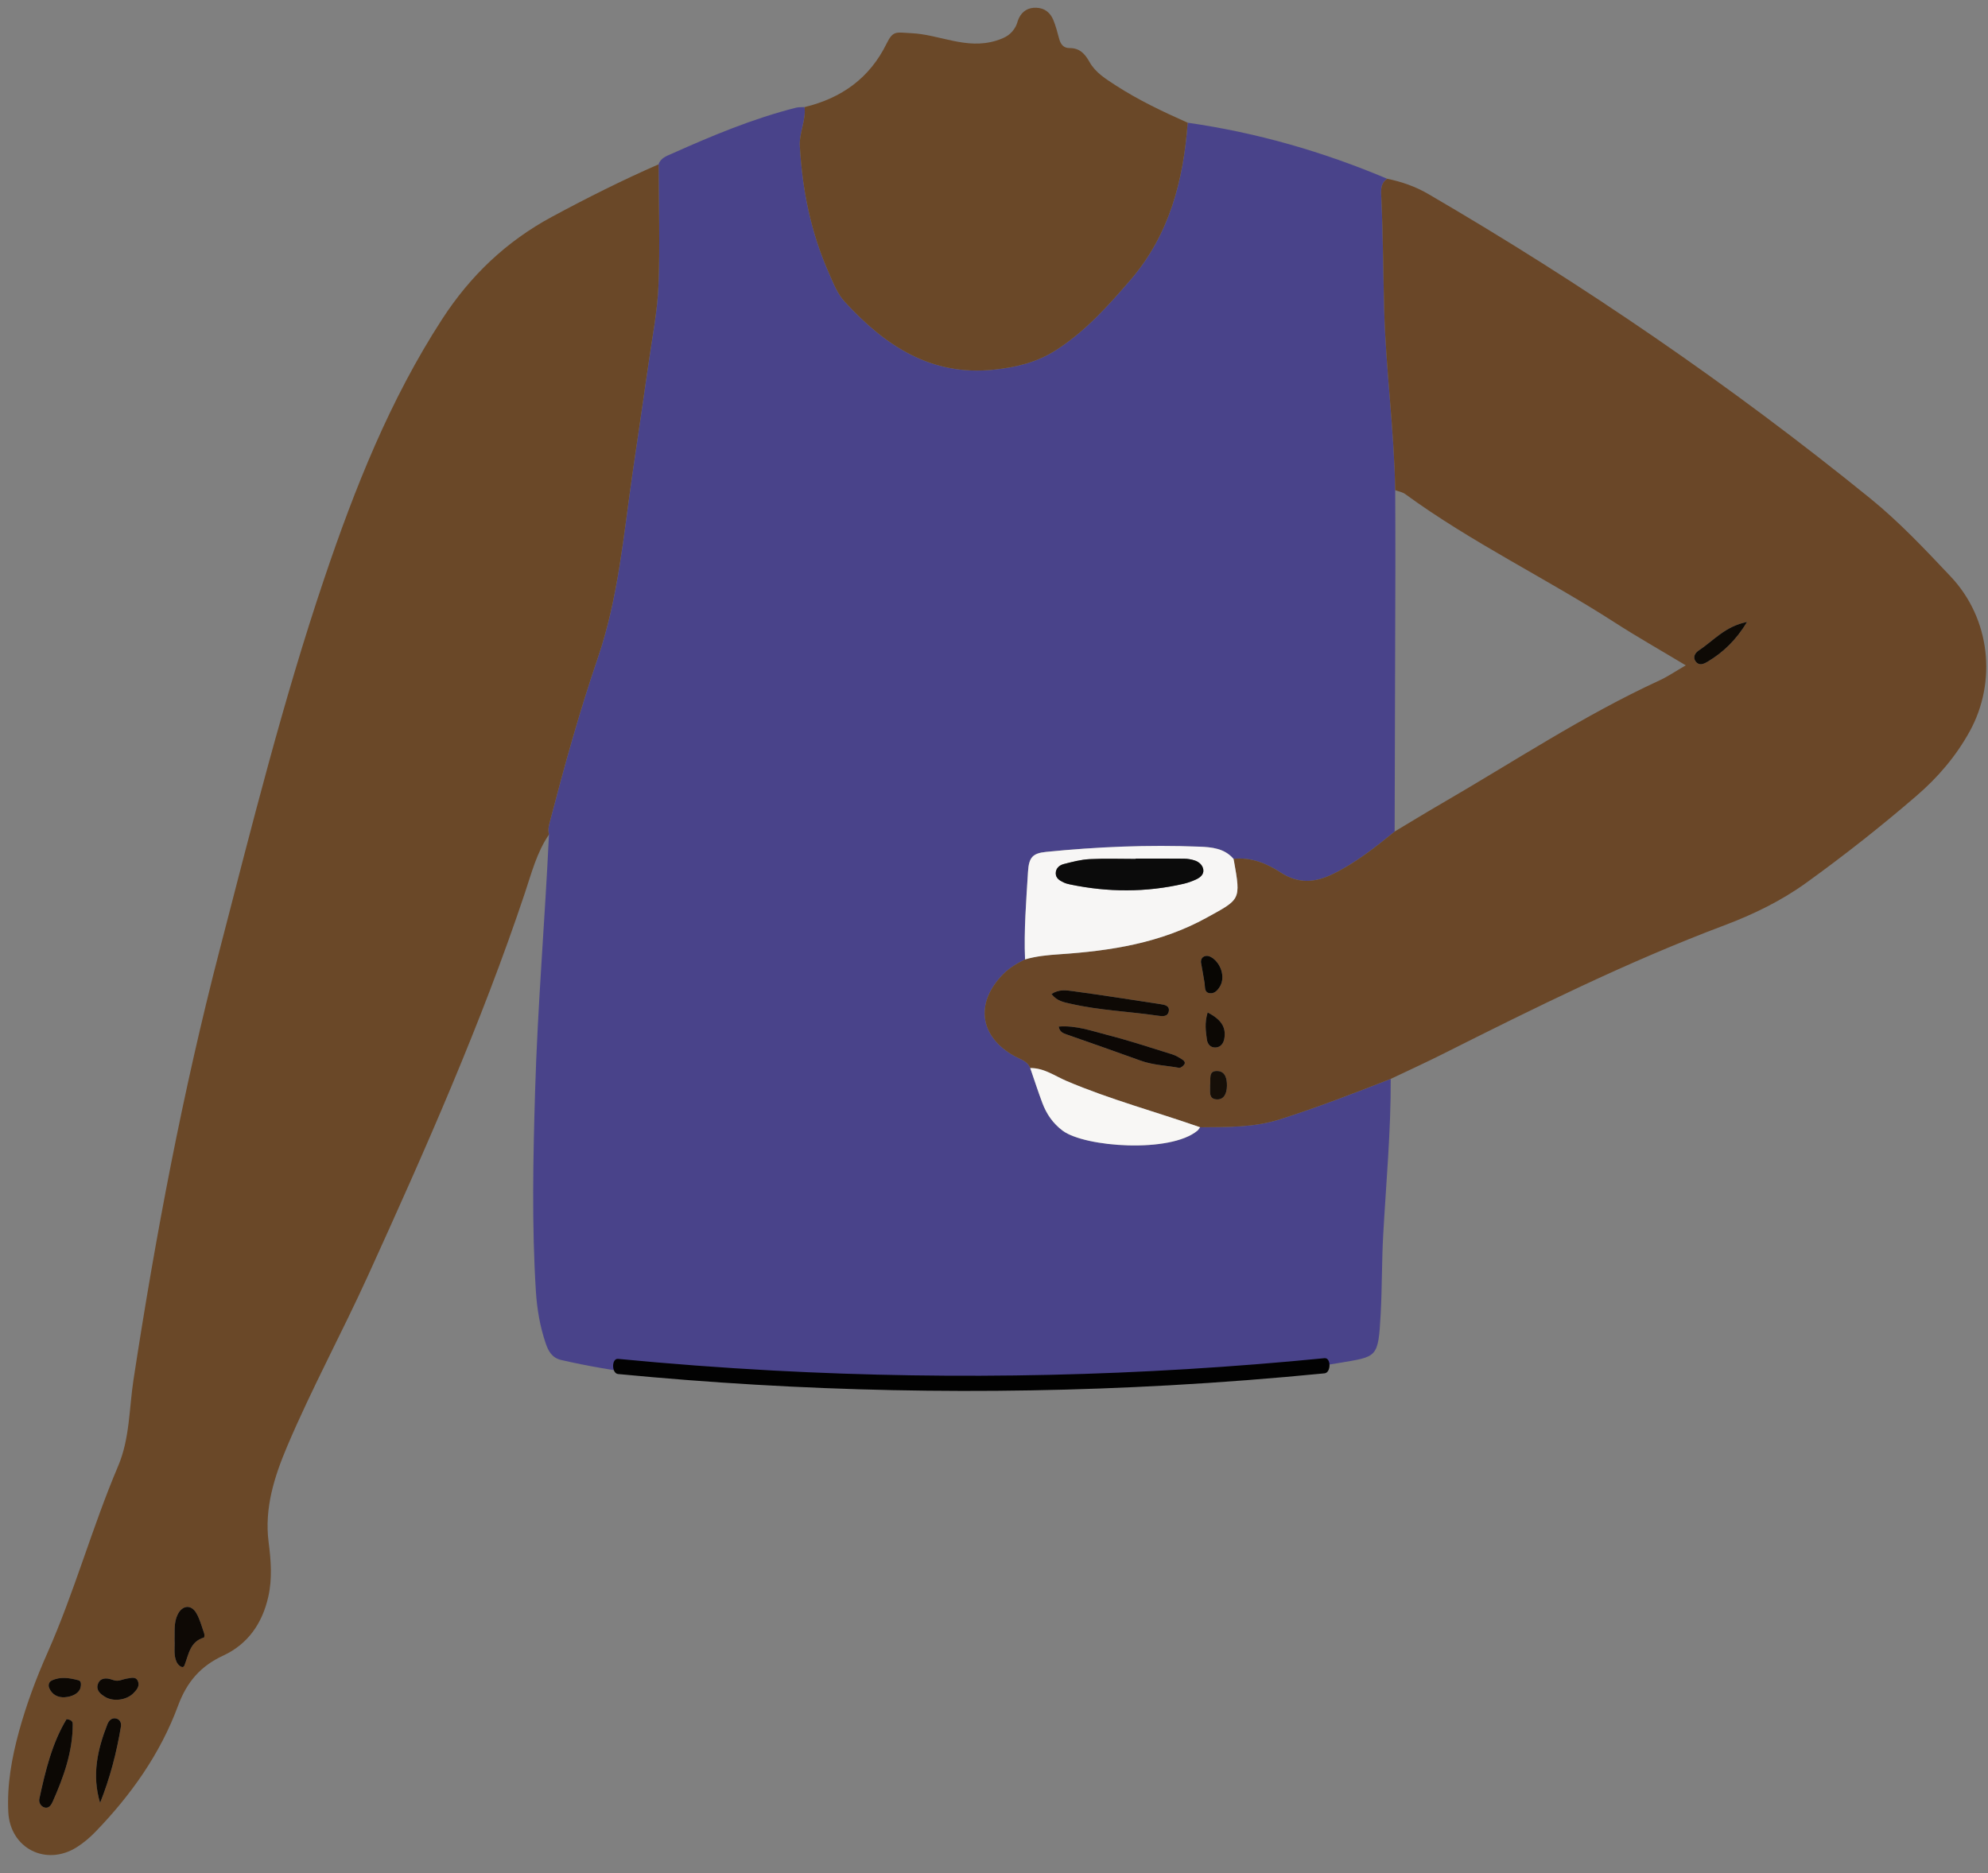
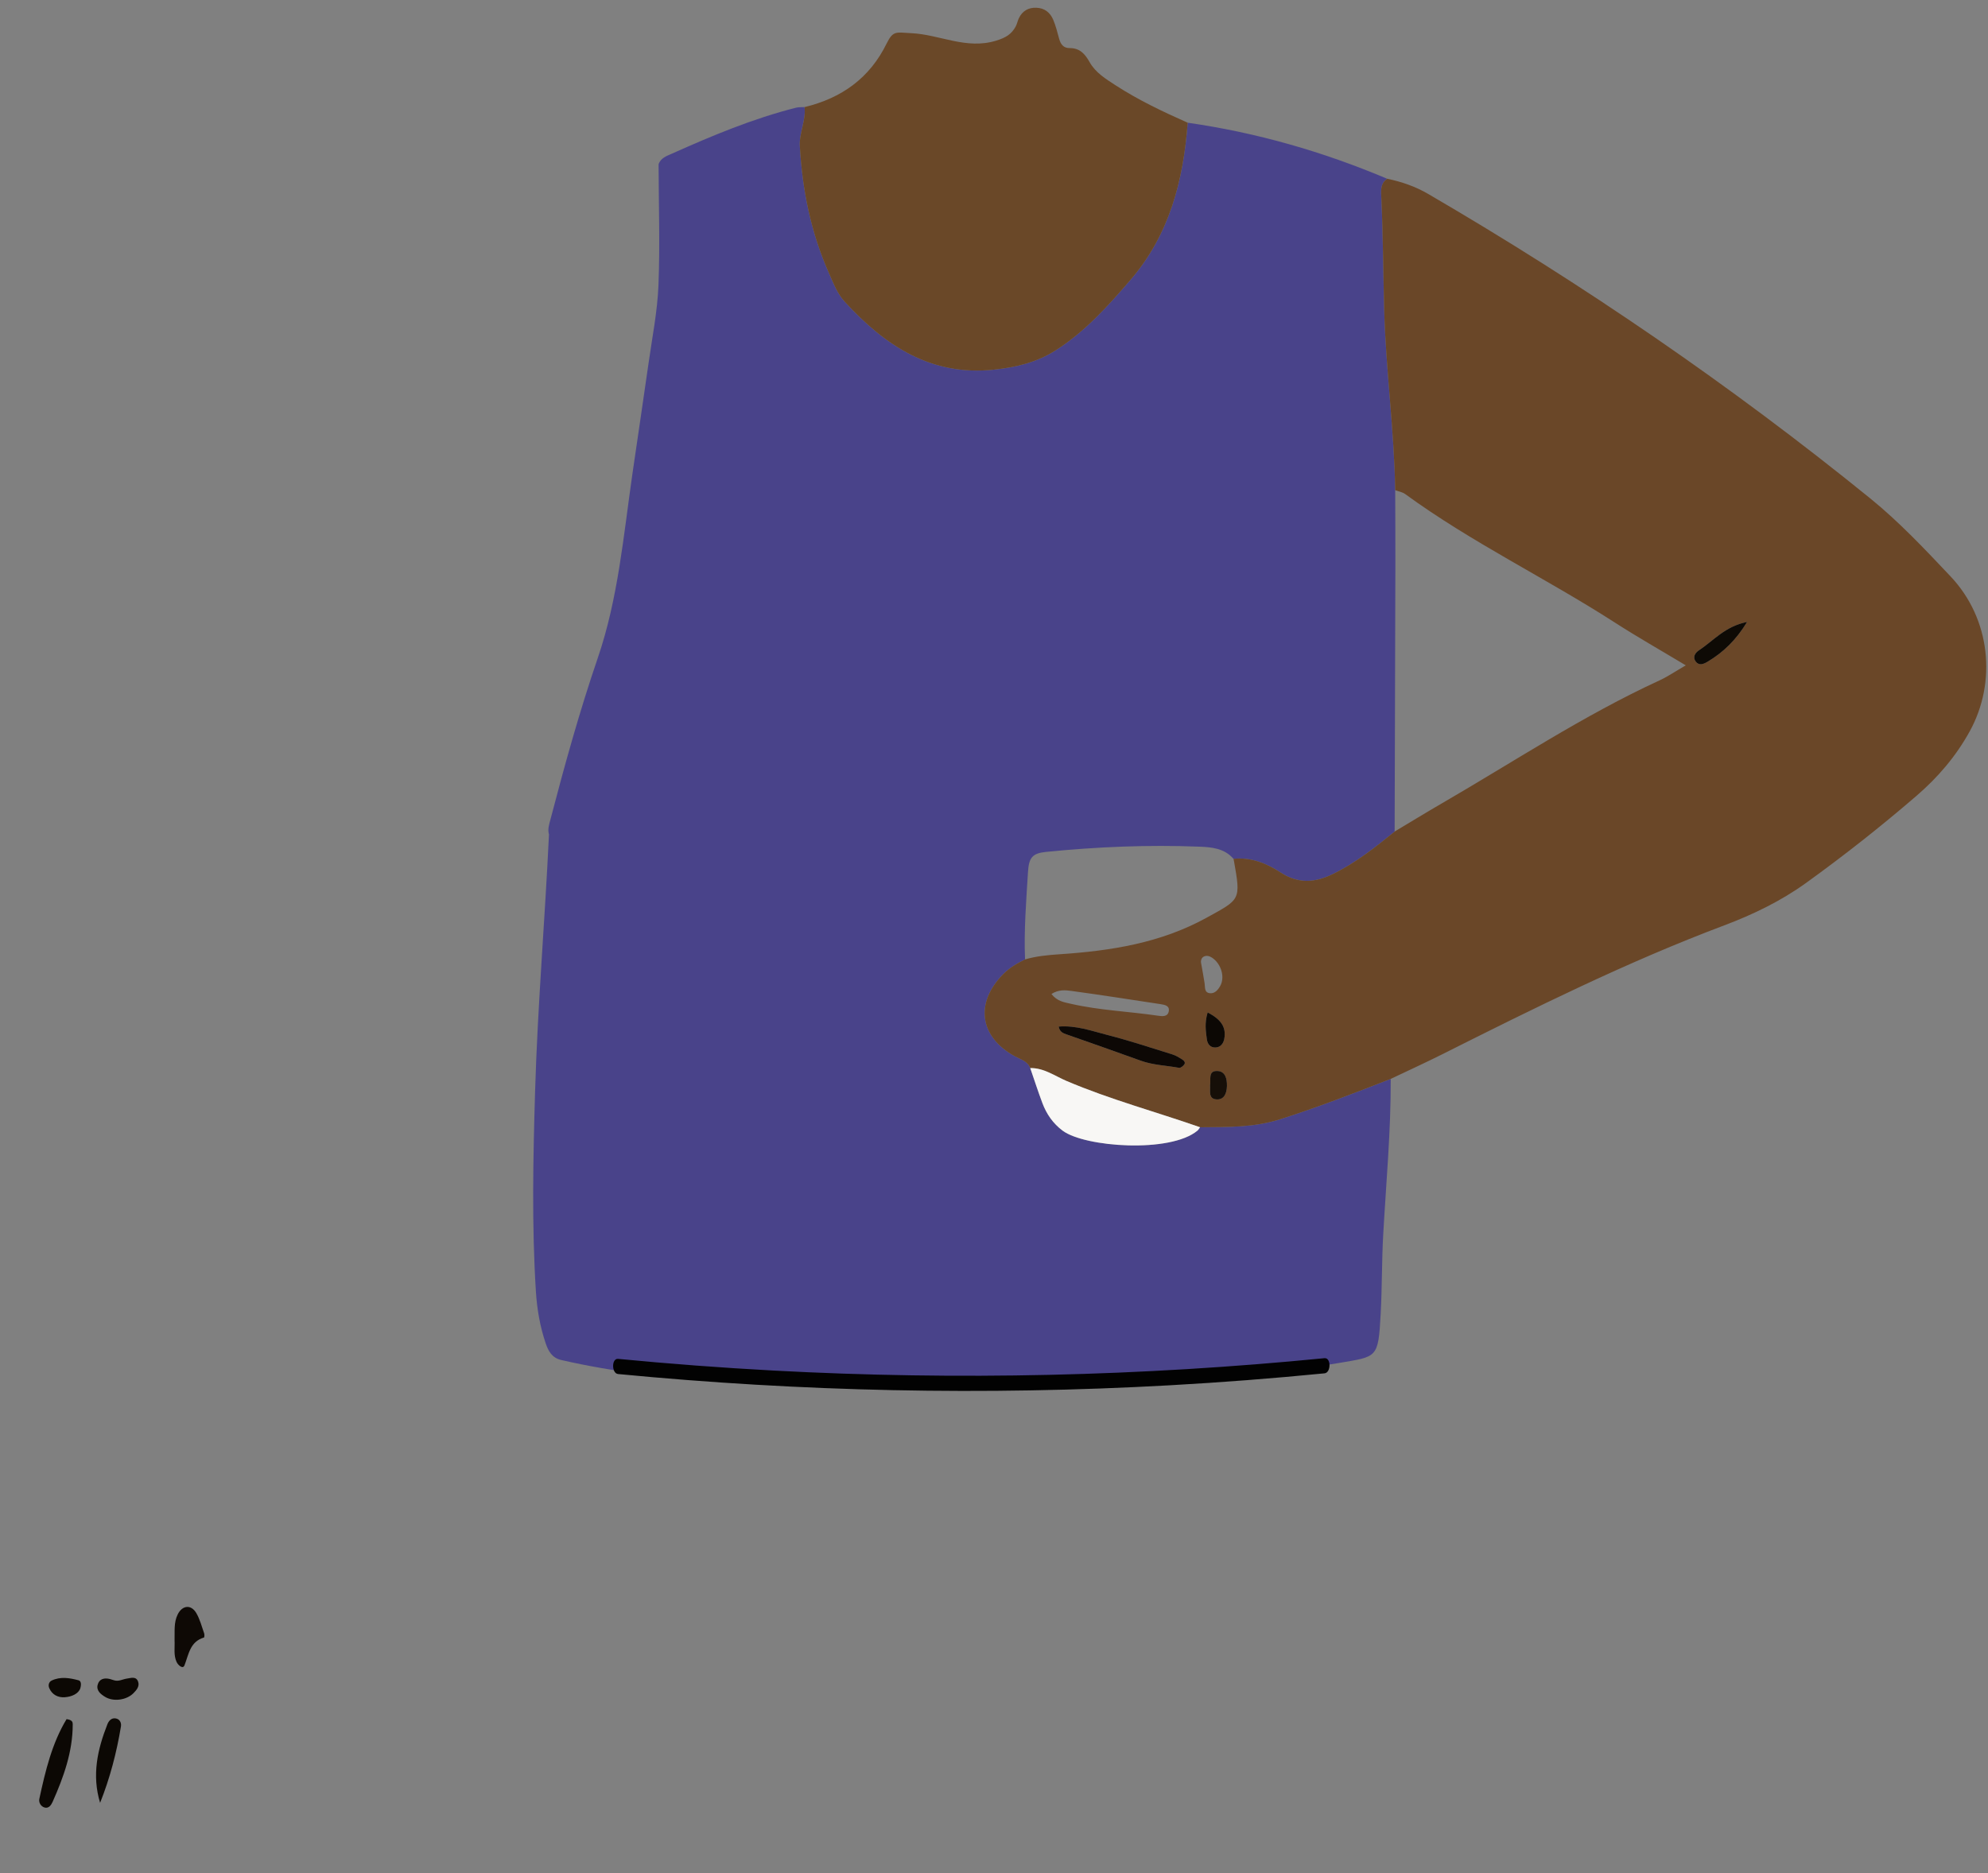
<svg xmlns="http://www.w3.org/2000/svg" width="216.652px" height="204.185px" viewBox="161.121 115.775 216.652 204.185" fill="none">
  <rect x="161.121" y="115.775" width="216.652" height="204.185" fill="#808080" stroke="none" />
  <g id="Upper Body/Holding Coffee 1">
    <g id="Upper ">
      <path id="311:11963" fill-rule="evenodd" clip-rule="evenodd" d="M290.557 129.153C298.073 130.227 305.306 132.308 312.294 135.26C311.499 135.812 311.628 136.655 311.663 137.43C311.845 141.464 311.862 145.51 311.971 149.538C312.15 156.118 313.063 162.635 313.17 169.206C313.177 171.987 313.196 174.768 313.189 177.549C313.166 187.173 313.135 196.797 313.108 206.422C310.964 208.164 308.805 209.881 306.294 211.09C304.391 212.006 302.59 212.123 300.697 210.889C299.174 209.897 297.464 209.191 295.544 209.396C294.562 208.24 293.153 208.121 291.828 208.069C286.251 207.85 280.682 208.084 275.13 208.638C273.656 208.785 273.247 209.236 273.152 210.815C272.958 213.992 272.699 217.169 272.831 220.358C271.976 220.784 271.161 221.247 270.469 221.943C267.333 225.095 267.851 228.814 271.744 230.933C272.359 231.268 273.106 231.443 273.396 232.205C273.833 233.473 274.245 234.75 274.716 236.006C275.169 237.216 275.878 238.248 276.939 239.035C279.353 240.826 288.65 241.499 291.616 239.026C291.733 238.928 291.809 238.78 291.905 238.655C294.835 238.627 297.735 238.704 300.622 237.786C304.709 236.486 308.695 234.942 312.681 233.385C312.706 239.065 312.178 244.716 311.862 250.38C311.702 253.25 311.744 256.132 311.587 259.003C311.321 263.902 311.211 263.632 306.994 264.359C304.316 264.82 301.614 265.086 298.901 265.249C290.689 265.741 282.518 266.893 274.283 266.956C262.778 267.043 251.263 267.265 239.778 266.415C233.907 265.98 228.035 265.356 222.271 264.024C221.245 263.787 220.858 263 220.582 262.184C219.967 260.362 219.643 258.467 219.523 256.548C219.065 249.282 219.221 242.013 219.435 234.742C219.71 225.397 220.509 216.081 220.948 206.745C220.789 206.179 220.964 205.656 221.107 205.11C222.655 199.182 224.286 193.291 226.274 187.48C228.491 180.998 229.073 174.136 230.049 167.38C230.628 163.376 231.233 159.376 231.8 155.37C232.2 152.541 232.767 149.715 232.88 146.872C233.055 142.485 232.905 138.084 232.893 133.689C233.117 132.995 233.76 132.787 234.32 132.537C238.726 130.566 243.175 128.702 247.871 127.515C248.168 127.44 248.491 127.469 248.802 127.45C248.969 128.905 248.206 130.238 248.287 131.698C248.554 136.498 249.5 141.139 251.454 145.543C251.936 146.628 252.362 147.778 253.182 148.671C257.554 153.437 262.569 156.804 269.45 156.07C271.84 155.815 274.105 155.286 276.191 153.951C279.395 151.901 281.858 149.146 284.312 146.297C288.586 141.336 290.078 135.45 290.557 129.153" fill="#49438A" />
      <g id="Group 89">
-         <path id="311:11965" fill-rule="evenodd" clip-rule="evenodd" d="M169.874 299.809C170.029 299.253 169.892 298.997 169.689 298.943C168.713 298.684 167.713 298.51 166.75 298.97C166.457 299.11 166.35 299.459 166.483 299.781C166.792 300.527 167.46 300.838 168.175 300.789C168.962 300.736 169.683 300.393 169.874 299.809M173.555 298.942C173.403 298.895 173.253 298.842 173.099 298.803C172.479 298.646 171.927 298.788 171.762 299.435C171.599 300.068 172.1 300.46 172.581 300.753C173.486 301.302 174.918 301.103 175.666 300.345C176.005 300.001 176.352 299.598 176.171 299.089C175.953 298.476 175.395 298.694 174.95 298.755C174.486 298.82 174.051 299.098 173.555 298.942M180.144 294.575C180.188 295.367 180.019 296.186 180.364 296.94C180.527 297.297 181.05 297.757 181.222 297.319C181.695 296.11 181.814 294.736 183.347 294.278C183.398 294.263 183.417 293.965 183.369 293.828C183.104 293.078 182.908 292.282 182.51 291.608C181.945 290.651 180.992 290.753 180.492 291.748C180.041 292.647 180.178 293.622 180.144 294.575M172.03 312.3C173.104 309.605 173.83 306.825 174.301 303.978C174.37 303.561 174.167 303.158 173.707 303.093C173.263 303.029 172.973 303.357 172.822 303.741C171.747 306.478 171.112 309.273 172.03 312.3M168.375 303.176C166.792 305.789 166.064 308.816 165.407 311.864C165.32 312.267 165.574 312.696 165.977 312.809C166.426 312.936 166.696 312.551 166.858 312.185C168.051 309.494 169.044 306.746 169.046 303.746C169.047 303.529 169.021 303.259 168.375 303.176M232.893 133.689C232.905 138.084 233.055 142.485 232.88 146.872C232.767 149.715 232.199 152.541 231.799 155.371C231.233 159.376 230.627 163.376 230.049 167.38C229.072 174.136 228.491 180.998 226.273 187.48C224.286 193.291 222.654 199.182 221.107 205.11C220.964 205.656 220.789 206.18 220.948 206.746C219.624 208.682 219.051 210.94 218.324 213.115C213.553 227.384 207.46 241.117 201.245 254.786C198.404 261.034 195.115 267.084 192.429 273.412C191.014 276.743 189.921 280.185 190.394 283.877C190.65 285.876 190.81 287.829 190.361 289.827C189.705 292.749 188.132 295.002 185.447 296.248C182.958 297.402 181.478 299.131 180.52 301.725C178.586 306.962 175.388 311.462 171.512 315.469C170.906 316.095 170.219 316.676 169.482 317.14C166.137 319.245 162.224 317.266 162.025 313.3C161.876 310.33 162.4 307.407 163.185 304.538C163.989 301.603 165.049 298.753 166.28 295.98C169.234 289.325 171.151 282.283 173.995 275.589C175.269 272.591 175.188 269.327 175.67 266.179C178.075 250.452 181.036 234.837 185.03 219.431C188.558 205.822 191.96 192.17 196.459 178.842C199.783 168.995 203.606 159.348 209.318 150.547C212.404 145.792 216.322 142.075 221.284 139.401C225.083 137.353 228.937 135.417 232.893 133.689" fill="#6A4828" />
-       </g>
+         </g>
      <path id="311:11972" fill-rule="evenodd" clip-rule="evenodd" d="M292.991 234.079C293.039 234.685 292.784 235.539 293.66 235.615C294.546 235.691 294.814 234.941 294.833 234.16C294.85 233.403 294.676 232.579 293.835 232.524C292.726 232.451 293.113 233.467 292.991 234.079M292.728 226.14C292.374 227.328 292.531 228.202 292.642 229.062C292.706 229.554 292.993 229.979 293.579 229.961C294.147 229.943 294.447 229.511 294.538 229.037C294.803 227.657 294.077 226.845 292.728 226.14M292.002 220.677C292.158 221.562 292.291 222.254 292.397 222.949C292.466 223.395 292.343 223.981 292.988 224.045C293.503 224.095 293.844 223.694 294.085 223.28C294.648 222.315 294.217 220.833 293.202 220.166C292.923 219.983 292.601 219.901 292.312 220.051C292.004 220.212 291.989 220.55 292.002 220.677M351.514 183.575C349.13 184.037 347.844 185.629 346.249 186.682C345.85 186.945 345.556 187.426 345.929 187.9C346.298 188.373 346.798 188.155 347.212 187.908C348.906 186.894 350.297 185.579 351.514 183.575M275.709 224.128C276.33 224.929 277.08 225.027 277.843 225.201C280.96 225.914 284.154 226.03 287.304 226.494C287.763 226.561 288.367 226.643 288.49 226.031C288.62 225.39 288.031 225.301 287.566 225.23C284.342 224.739 281.118 224.235 277.887 223.795C277.234 223.706 276.499 223.623 275.709 224.128M276.499 227.68C276.599 228.262 276.967 228.398 277.343 228.531C280.037 229.48 282.737 230.416 285.422 231.392C286.782 231.887 288.22 231.919 289.619 232.177C289.782 232.206 290.049 231.995 290.174 231.825C290.355 231.58 290.135 231.374 289.944 231.256C289.609 231.047 289.262 230.83 288.89 230.715C286.543 229.987 284.205 229.211 281.826 228.6C280.102 228.158 278.382 227.527 276.499 227.68M312.68 233.385C308.694 234.942 304.709 236.486 300.622 237.786C297.734 238.704 294.835 238.626 291.904 238.655C287.054 236.958 282.08 235.626 277.338 233.604C276.062 233.06 274.883 232.177 273.395 232.205C273.105 231.442 272.358 231.267 271.743 230.933C267.85 228.814 267.333 225.095 270.469 221.943C271.16 221.247 271.975 220.784 272.831 220.358C274.057 220.001 275.318 219.883 276.587 219.798C282.166 219.425 287.598 218.582 292.617 215.813C296.288 213.788 296.365 213.928 295.597 209.627C295.584 209.549 295.561 209.473 295.544 209.395C297.464 209.19 299.174 209.896 300.696 210.889C302.59 212.123 304.39 212.005 306.294 211.089C308.804 209.881 310.964 208.164 313.107 206.421C314.814 205.401 316.51 204.36 318.23 203.363C326.094 198.808 333.678 193.762 341.962 189.95C342.876 189.529 343.718 188.95 344.837 188.303C342.104 186.659 339.559 185.217 337.104 183.636C329.595 178.8 321.501 174.917 314.264 169.635C313.959 169.412 313.538 169.346 313.17 169.206C313.062 162.635 312.149 156.118 311.97 149.537C311.861 145.51 311.845 141.463 311.663 137.43C311.628 136.655 311.499 135.812 312.294 135.26C313.871 135.582 315.378 136.108 316.769 136.919C333.657 146.764 349.742 157.775 364.927 170.094C368.106 172.674 370.899 175.648 373.7 178.615C378.032 183.204 378.767 190.085 375.771 195.515C374.278 198.22 372.314 200.514 370 202.51C366.123 205.855 362.102 209.025 357.949 212.02C355.207 213.996 352.177 215.463 349.029 216.648C338.461 220.624 328.371 225.639 318.3 230.699C316.445 231.631 314.554 232.492 312.68 233.385" fill="#6A4728" />
      <path id="311:11980" fill-rule="evenodd" clip-rule="evenodd" d="M290.557 129.153C290.078 135.45 288.586 141.336 284.312 146.297C281.858 149.146 279.395 151.901 276.191 153.951C274.105 155.286 271.84 155.815 269.45 156.07C262.569 156.804 257.554 153.437 253.182 148.671C252.362 147.778 251.936 146.628 251.454 145.543C249.5 141.139 248.554 136.498 248.287 131.698C248.206 130.238 248.969 128.905 248.802 127.45C252.821 126.475 255.891 124.31 257.749 120.513C258.463 119.053 258.817 119.321 260.409 119.39C263.507 119.525 266.422 121.219 269.699 120.202C270.744 119.877 271.348 119.507 271.81 118.665C271.961 118.388 272.015 118.06 272.151 117.773C272.535 116.97 273.182 116.585 274.074 116.62C274.977 116.655 275.578 117.155 275.907 117.943C276.181 118.601 276.359 119.303 276.545 119.996C276.707 120.598 277.017 121.02 277.684 121.016C278.794 121.009 279.36 121.644 279.873 122.558C280.51 123.694 281.635 124.385 282.712 125.083C285.196 126.692 287.86 127.954 290.557 129.153" fill="#6A4828" />
-       <path id="Fill 94" fill-rule="evenodd" clip-rule="evenodd" d="M284.89 209.37V209.405C283.214 209.405 281.535 209.343 279.863 209.429C278.919 209.477 277.978 209.728 277.055 209.963C276.584 210.083 276.175 210.421 276.176 210.973C276.176 211.531 276.631 211.776 277.069 211.982C277.282 212.082 277.519 212.141 277.751 212.189C281.871 213.046 285.99 213.064 290.099 212.118C290.562 212.011 291.02 211.847 291.452 211.649C291.9 211.445 292.33 211.11 292.258 210.577C292.193 210.092 291.799 209.732 291.327 209.575C290.955 209.452 290.549 209.383 290.158 209.379C288.402 209.359 286.646 209.37 284.89 209.37M295.544 209.395C295.562 209.473 295.584 209.549 295.598 209.627C296.366 213.928 296.288 213.788 292.618 215.813C287.599 218.582 282.166 219.425 276.587 219.798C275.319 219.883 274.058 220.001 272.831 220.358C272.699 217.169 272.958 213.992 273.152 210.814C273.247 209.236 273.656 208.785 275.13 208.638C280.682 208.084 286.251 207.85 291.828 208.069C293.153 208.12 294.562 208.24 295.544 209.395" fill="#F7F6F5" />
      <path id="Fill 96" fill-rule="evenodd" clip-rule="evenodd" d="M273.396 232.205C274.883 232.177 276.063 233.06 277.338 233.604C282.081 235.626 287.055 236.958 291.905 238.655C291.809 238.78 291.733 238.928 291.616 239.026C288.65 241.499 279.353 240.826 276.939 239.035C275.878 238.248 275.169 237.215 274.716 236.005C274.246 234.75 273.833 233.473 273.396 232.205" fill="#F8F7F5" />
      <path id="Fill 98" fill-rule="evenodd" clip-rule="evenodd" d="M168.376 303.176C169.022 303.259 169.048 303.529 169.047 303.746C169.045 306.746 168.052 309.494 166.859 312.186C166.697 312.551 166.427 312.937 165.978 312.81C165.575 312.697 165.321 312.267 165.408 311.864C166.065 308.817 166.793 305.789 168.376 303.176" fill="#0C0804" />
      <path id="Fill 100" fill-rule="evenodd" clip-rule="evenodd" d="M172.03 312.3C171.113 309.274 171.747 306.479 172.822 303.741C172.973 303.357 173.263 303.029 173.708 303.093C174.167 303.158 174.37 303.562 174.301 303.978C173.83 306.825 173.104 309.606 172.03 312.3" fill="#0C0804" />
      <path id="Fill 102" fill-rule="evenodd" clip-rule="evenodd" d="M180.145 294.575C180.178 293.622 180.041 292.647 180.493 291.749C180.992 290.754 181.946 290.652 182.51 291.608C182.908 292.283 183.105 293.078 183.37 293.828C183.418 293.965 183.398 294.263 183.348 294.278C181.815 294.737 181.696 296.111 181.222 297.319C181.051 297.757 180.528 297.298 180.364 296.94C180.019 296.186 180.188 295.367 180.145 294.575" fill="#0E0905" />
      <path id="Fill 104" fill-rule="evenodd" clip-rule="evenodd" d="M173.556 298.942C174.052 299.098 174.487 298.82 174.951 298.755C175.396 298.694 175.954 298.476 176.172 299.089C176.353 299.598 176.006 300.002 175.666 300.345C174.919 301.103 173.487 301.302 172.582 300.753C172.1 300.461 171.6 300.068 171.763 299.435C171.928 298.789 172.48 298.646 173.1 298.803C173.254 298.842 173.404 298.896 173.556 298.942" fill="#0C0804" />
      <path id="Fill 106" fill-rule="evenodd" clip-rule="evenodd" d="M169.874 299.809C169.683 300.393 168.962 300.736 168.175 300.789C167.46 300.838 166.792 300.527 166.483 299.781C166.35 299.459 166.457 299.11 166.75 298.97C167.713 298.51 168.713 298.684 169.689 298.943C169.892 298.997 170.029 299.253 169.874 299.809" fill="#0C0804" />
      <path id="Fill 108" fill-rule="evenodd" clip-rule="evenodd" d="M276.499 227.68C278.382 227.527 280.103 228.158 281.826 228.6C284.205 229.211 286.543 229.987 288.891 230.715C289.263 230.83 289.609 231.047 289.944 231.256C290.135 231.374 290.355 231.58 290.174 231.825C290.049 231.994 289.782 232.206 289.619 232.177C288.221 231.919 286.782 231.887 285.422 231.392C282.737 230.416 280.037 229.48 277.343 228.531C276.967 228.398 276.6 228.262 276.499 227.68" fill="#0D0805" />
-       <path id="Fill 110" fill-rule="evenodd" clip-rule="evenodd" d="M275.709 224.129C276.499 223.624 277.234 223.707 277.887 223.796C281.118 224.236 284.342 224.739 287.566 225.231C288.031 225.302 288.62 225.39 288.49 226.031C288.367 226.644 287.764 226.562 287.304 226.494C284.154 226.03 280.96 225.915 277.843 225.202C277.08 225.027 276.33 224.93 275.709 224.129" fill="#0E0905" />
      <path id="Fill 112" fill-rule="evenodd" clip-rule="evenodd" d="M351.515 183.575C350.297 185.579 348.907 186.894 347.212 187.908C346.798 188.156 346.298 188.373 345.929 187.901C345.557 187.426 345.851 186.946 346.249 186.682C347.844 185.63 349.13 184.037 351.515 183.575" fill="#0E0A05" />
-       <path id="Fill 114" fill-rule="evenodd" clip-rule="evenodd" d="M292.002 220.678C291.989 220.551 292.004 220.213 292.313 220.052C292.602 219.902 292.923 219.984 293.202 220.167C294.217 220.834 294.648 222.316 294.085 223.281C293.844 223.695 293.503 224.096 292.988 224.046C292.343 223.982 292.466 223.396 292.398 222.95C292.291 222.255 292.158 221.563 292.002 220.678" fill="#080603" />
      <path id="Fill 116" fill-rule="evenodd" clip-rule="evenodd" d="M292.729 226.14C294.078 226.845 294.803 227.657 294.539 229.037C294.448 229.511 294.148 229.943 293.58 229.961C292.994 229.979 292.707 229.554 292.643 229.062C292.532 228.202 292.375 227.328 292.729 226.14" fill="#0C0804" />
      <path id="Fill 118" fill-rule="evenodd" clip-rule="evenodd" d="M292.991 234.079C293.113 233.467 292.726 232.451 293.835 232.524C294.676 232.579 294.85 233.403 294.833 234.16C294.814 234.941 294.546 235.691 293.66 235.615C292.784 235.539 293.039 234.685 292.991 234.079" fill="#160F08" />
-       <path id="Fill 120" fill-rule="evenodd" clip-rule="evenodd" d="M284.89 209.37C286.646 209.37 288.402 209.359 290.158 209.379C290.549 209.383 290.955 209.452 291.327 209.575C291.799 209.732 292.193 210.092 292.258 210.577C292.33 211.11 291.9 211.445 291.452 211.649C291.02 211.847 290.562 212.011 290.099 212.118C285.99 213.064 281.871 213.046 277.751 212.189C277.519 212.141 277.282 212.082 277.069 211.982C276.631 211.776 276.176 211.531 276.176 210.973C276.175 210.421 276.584 210.083 277.055 209.963C277.978 209.728 278.919 209.477 279.863 209.429C281.535 209.343 283.214 209.405 284.89 209.405V209.37Z" fill="#0B0B0B" />
      <path id="Fill 122" fill-rule="evenodd" clip-rule="evenodd" d="M305.467 263.828C295.497 264.809 285.511 265.418 275.519 265.644C265.482 265.871 255.44 265.716 245.407 265.177C239.761 264.874 234.118 264.447 228.48 263.904C227.756 263.834 227.759 265.486 228.48 265.556C238.451 266.517 248.439 267.107 258.43 267.313C268.468 267.521 278.51 267.345 288.542 266.787C294.188 266.473 299.83 266.035 305.467 265.48C306.187 265.41 306.193 263.757 305.467 263.828" fill="#020202" />
    </g>
  </g>
</svg>